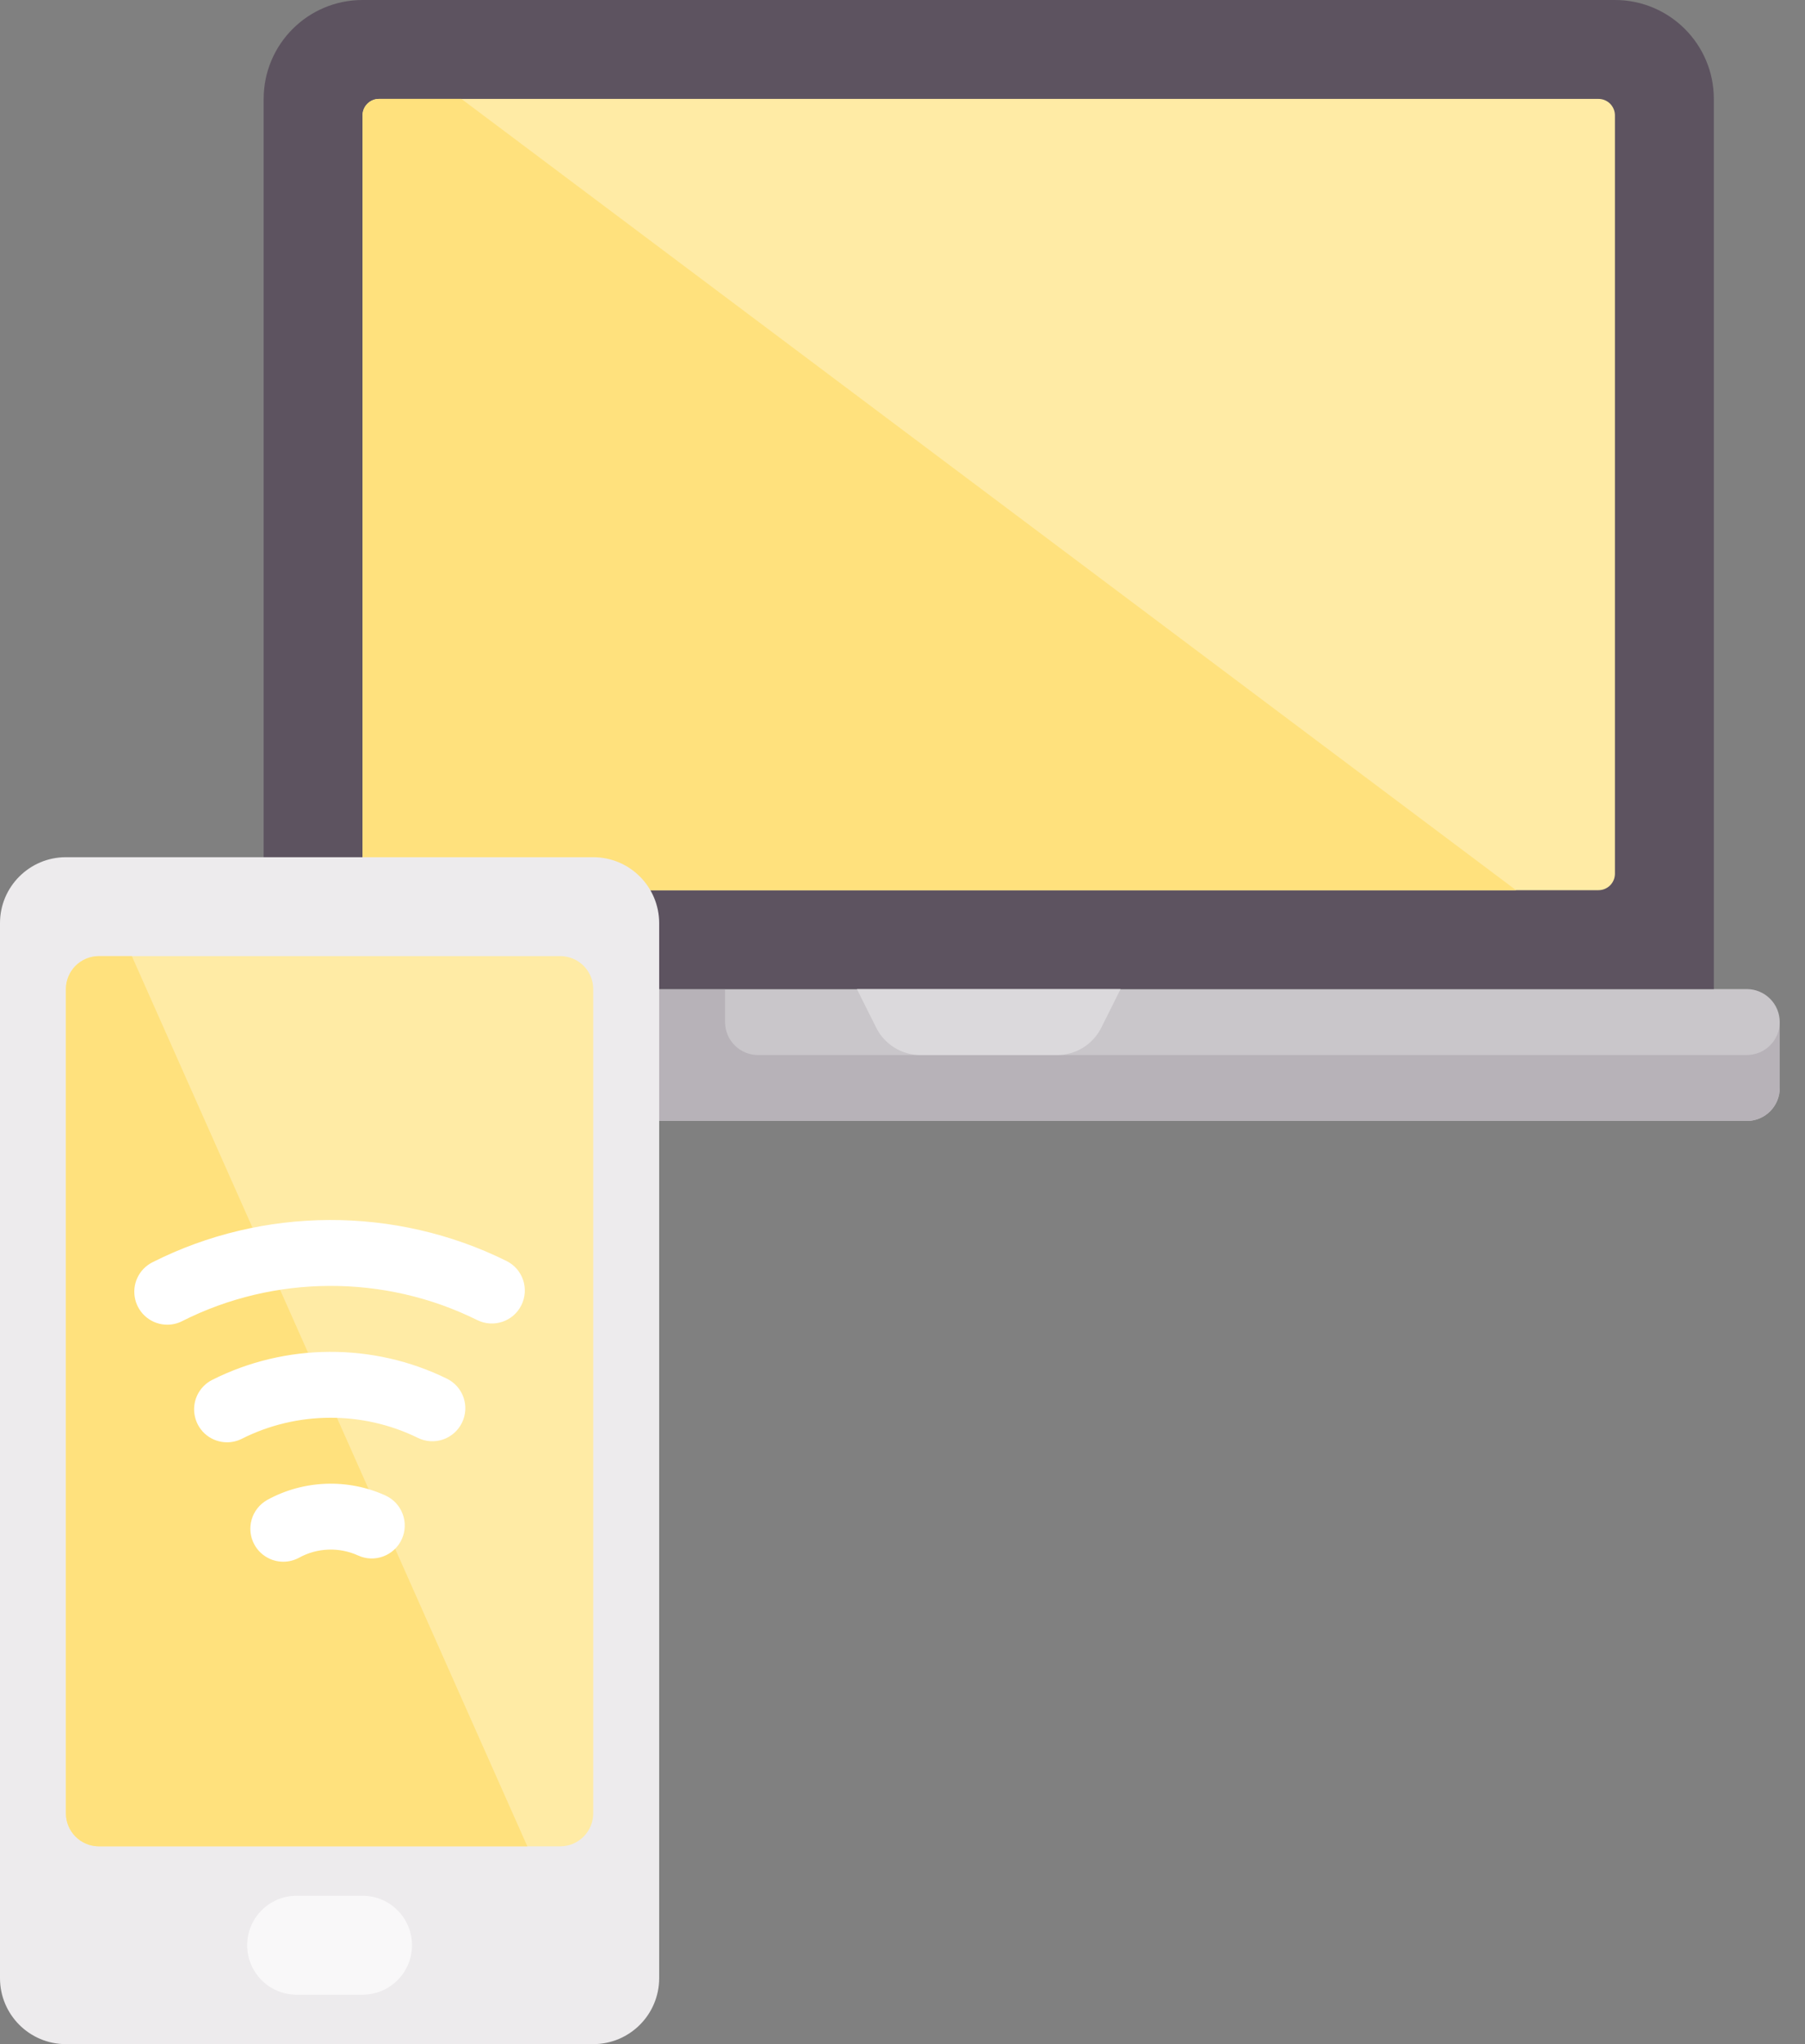
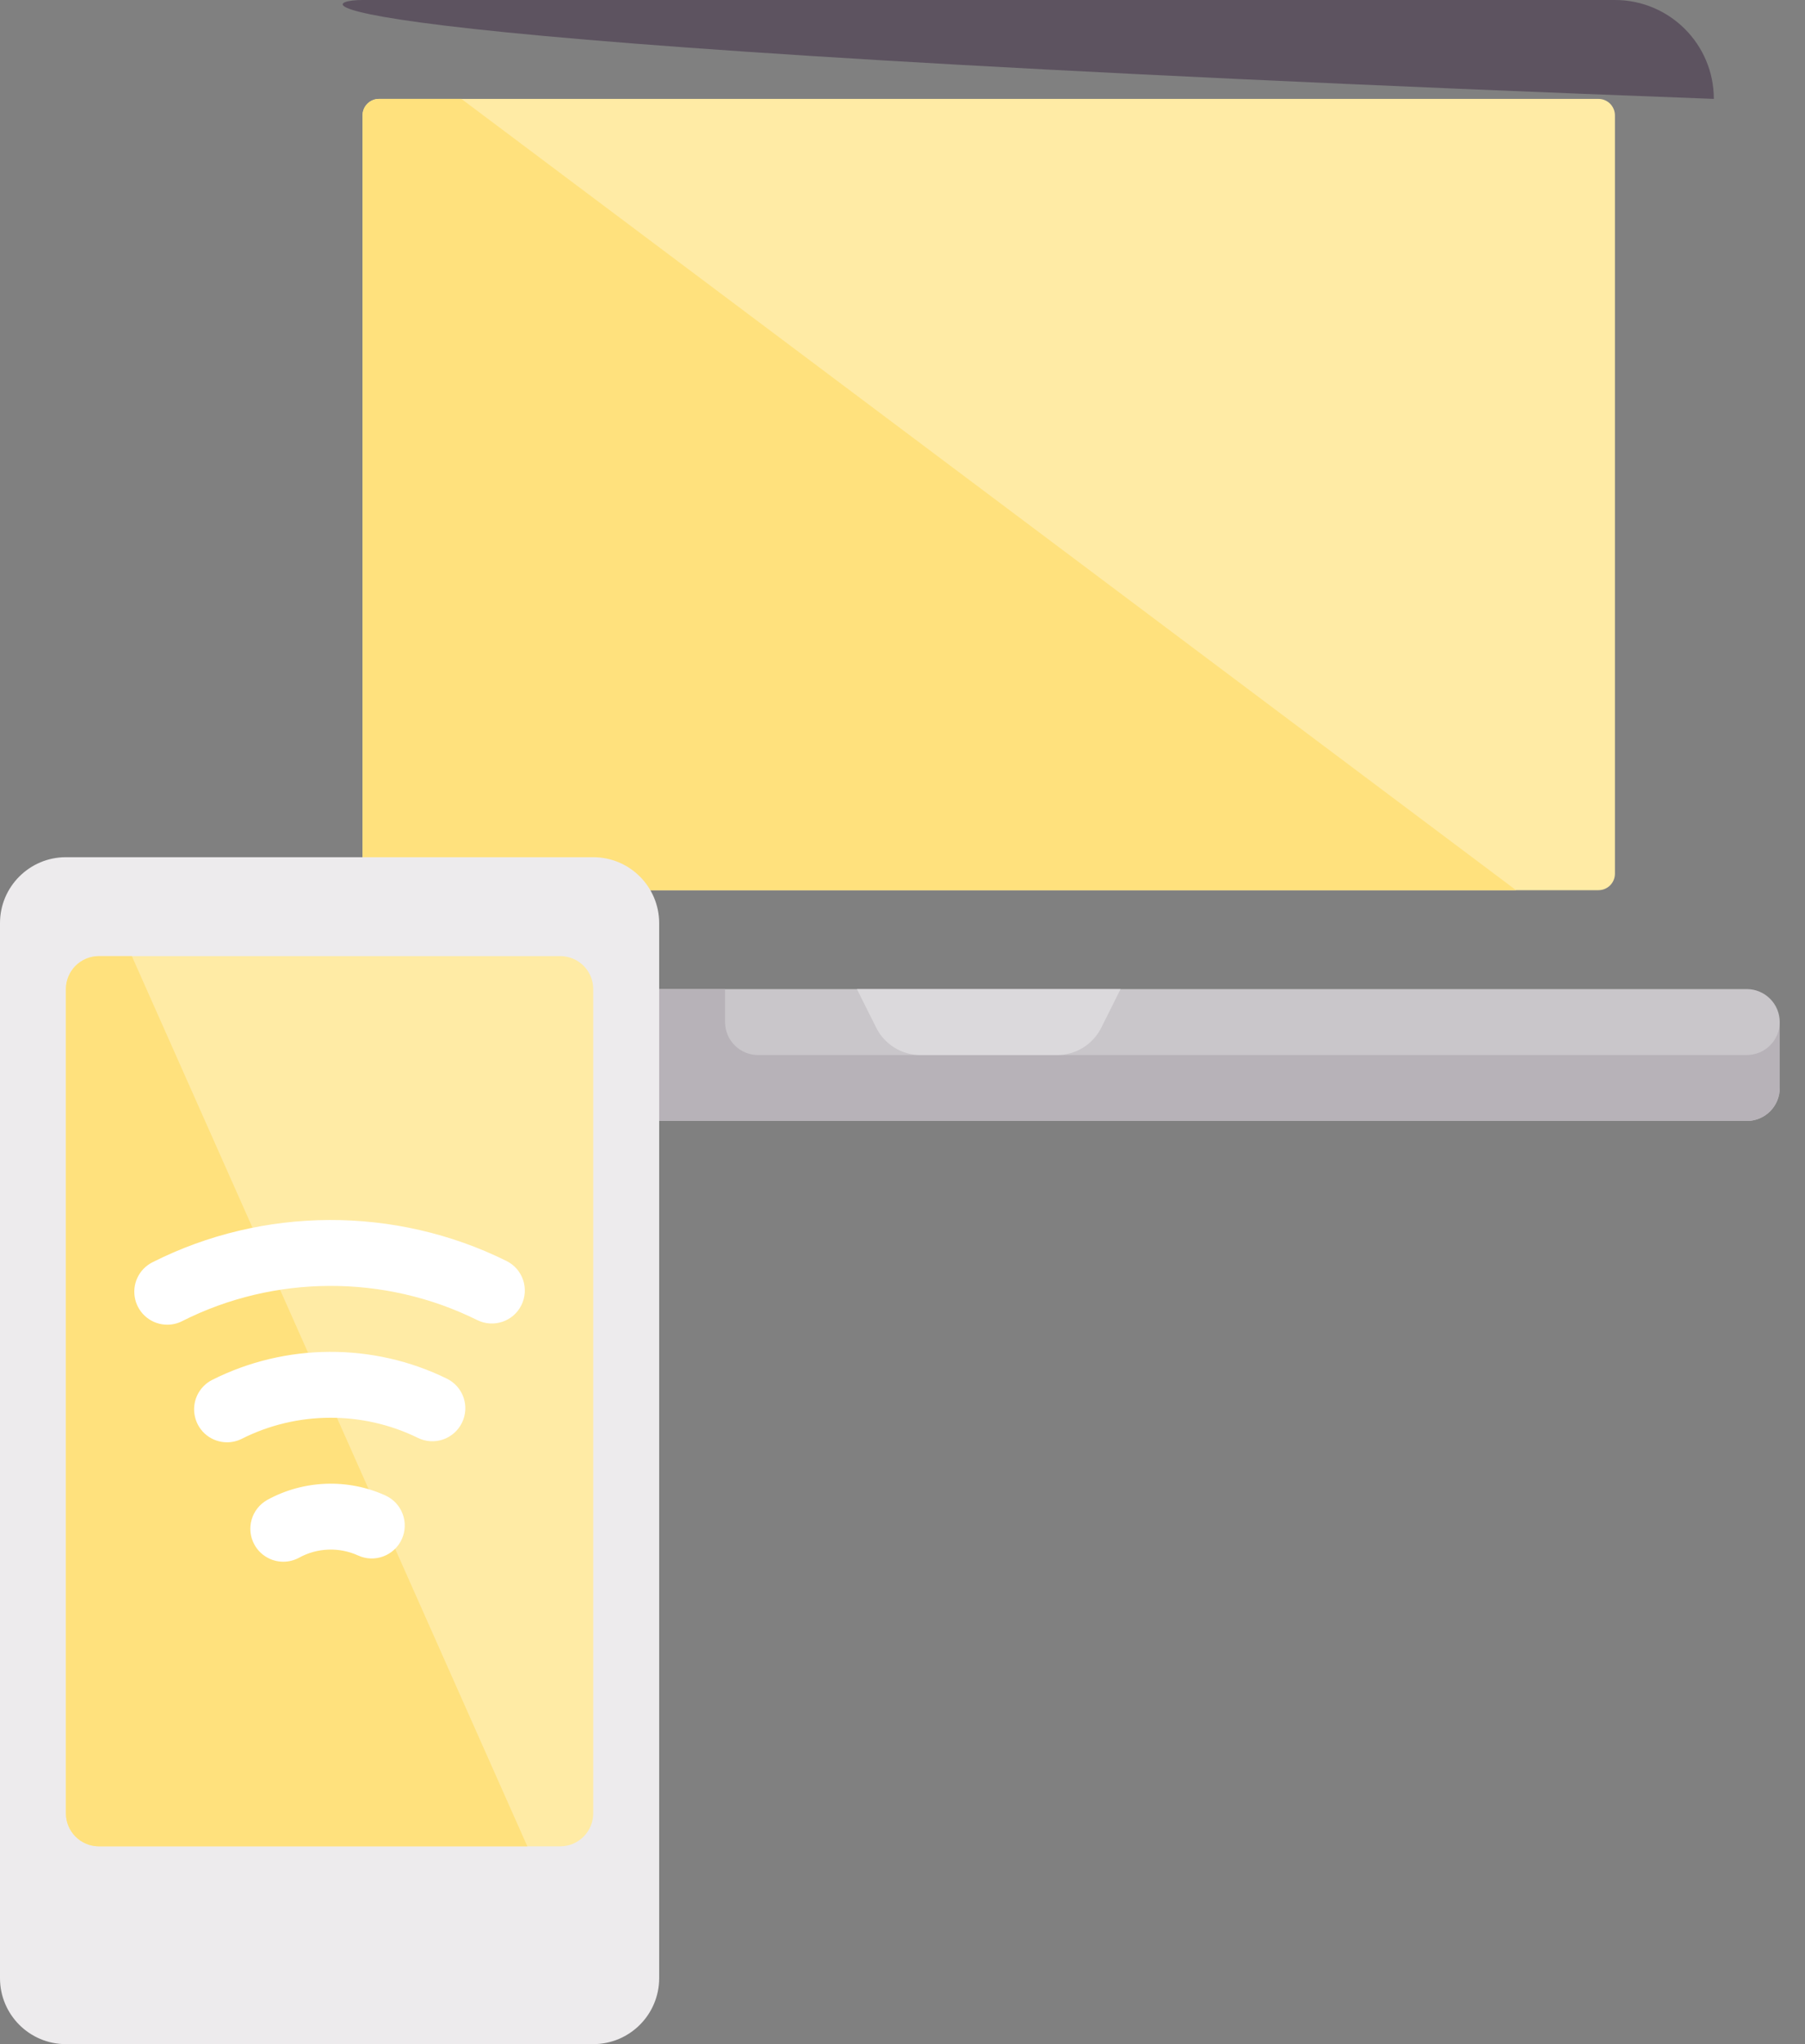
<svg xmlns="http://www.w3.org/2000/svg" width="53" height="60" viewBox="0 0 53 60" fill="none">
  <rect x="0" y="0" width="53" height="60" fill="#808080" stroke="none" />
  <path d="M51.29 32.903H6.774C6.518 32.903 6.271 32.801 6.09 32.62C5.908 32.438 5.807 32.192 5.807 31.935V30C5.807 29.743 5.908 29.497 6.09 29.316C6.271 29.134 6.518 29.032 6.774 29.032H51.29C51.547 29.032 51.793 29.134 51.975 29.316C52.156 29.497 52.258 29.743 52.258 30V31.935C52.258 32.192 52.156 32.438 51.975 32.62C51.793 32.801 51.547 32.903 51.29 32.903Z" fill="#C9C6CA" />
  <path d="M51.29 30.968H22.258C22.002 30.968 21.755 30.866 21.574 30.684C21.392 30.503 21.29 30.257 21.29 30V29.032H6.774C6.518 29.032 6.271 29.134 6.09 29.316C5.908 29.497 5.807 29.743 5.807 30V31.935C5.807 32.192 5.908 32.438 6.09 32.62C6.271 32.801 6.518 32.903 6.774 32.903H51.29C51.547 32.903 51.793 32.801 51.975 32.62C52.156 32.438 52.258 32.192 52.258 31.935V30C52.258 30.257 52.156 30.503 51.975 30.684C51.793 30.866 51.547 30.968 51.29 30.968Z" fill="#B7B2B8" />
-   <path d="M10.645 0H47.419C49.023 0 50.323 1.3 50.323 2.903V29.032H7.742V2.903C7.742 1.3 9.042 0 10.645 0Z" fill="#5D5360" />
+   <path d="M10.645 0H47.419C49.023 0 50.323 1.3 50.323 2.903V29.032V2.903C7.742 1.3 9.042 0 10.645 0Z" fill="#5D5360" />
  <path d="M11.129 26.129H46.935C47.064 26.129 47.187 26.078 47.278 25.987C47.368 25.897 47.419 25.774 47.419 25.645V3.387C47.419 3.259 47.368 3.136 47.278 3.045C47.187 2.954 47.064 2.903 46.935 2.903H11.129C11.001 2.903 10.878 2.954 10.787 3.045C10.696 3.136 10.645 3.259 10.645 3.387V25.645C10.645 25.773 10.696 25.897 10.787 25.987C10.878 26.078 11.001 26.129 11.129 26.129Z" fill="#FFEBA5" />
  <path d="M44.516 26.129L13.548 2.903H11.129C11.001 2.903 10.878 2.954 10.787 3.045C10.696 3.136 10.645 3.259 10.645 3.387V25.645C10.645 25.773 10.696 25.897 10.787 25.987C10.878 26.078 11.001 26.129 11.129 26.129H44.516V26.129Z" fill="#FFE17D" />
  <path d="M17.419 60H1.935C0.866 60 0 59.133 0 58.064V27.097C0 26.028 0.867 25.161 1.935 25.161H17.419C18.488 25.161 19.355 26.028 19.355 27.097V58.064C19.355 59.133 18.488 60 17.419 60Z" fill="#EDEBED" />
  <path d="M16.452 54.194H2.903C2.647 54.194 2.4 54.092 2.219 53.91C2.037 53.729 1.935 53.482 1.935 53.226V29.032C1.935 28.905 1.961 28.779 2.009 28.662C2.058 28.544 2.129 28.438 2.219 28.348C2.309 28.258 2.415 28.187 2.533 28.138C2.65 28.09 2.776 28.064 2.903 28.064H16.452C16.579 28.064 16.704 28.09 16.822 28.138C16.939 28.187 17.046 28.258 17.136 28.348C17.226 28.438 17.297 28.544 17.346 28.662C17.394 28.779 17.419 28.905 17.419 29.032V53.226C17.419 53.482 17.317 53.729 17.136 53.91C16.954 54.092 16.708 54.194 16.452 54.194Z" fill="#FFEBA5" />
  <path d="M3.871 28.064L15.484 54.194H2.903C2.647 54.194 2.4 54.092 2.219 53.91C2.037 53.729 1.935 53.482 1.935 53.226V29.032C1.935 28.905 1.961 28.779 2.009 28.662C2.058 28.544 2.129 28.438 2.219 28.348C2.309 28.258 2.415 28.187 2.533 28.138C2.65 28.09 2.776 28.064 2.903 28.064H3.871Z" fill="#FFE17D" />
-   <path d="M10.645 58.549H8.71C7.908 58.549 7.258 57.899 7.258 57.097C7.258 56.295 7.908 55.645 8.71 55.645H10.645C11.447 55.645 12.097 56.295 12.097 57.097C12.097 57.899 11.447 58.549 10.645 58.549Z" fill="#F9F8F9" />
  <path d="M8.319 45.84C8.146 45.84 7.975 45.794 7.826 45.705C7.676 45.617 7.553 45.49 7.47 45.338C7.213 44.869 7.385 44.281 7.853 44.023C8.918 43.44 10.212 43.393 11.318 43.896C11.552 44.003 11.733 44.197 11.823 44.438C11.914 44.678 11.904 44.945 11.798 45.178C11.576 45.664 11.001 45.879 10.517 45.658C9.962 45.405 9.316 45.428 8.784 45.721C8.641 45.799 8.482 45.84 8.319 45.84ZM6.667 42.335C6.45 42.335 6.238 42.261 6.067 42.127C5.896 41.992 5.776 41.803 5.726 41.591C5.675 41.379 5.697 41.157 5.789 40.959C5.881 40.762 6.036 40.601 6.231 40.503C8.383 39.418 10.957 39.405 13.122 40.467C13.602 40.702 13.8 41.282 13.564 41.762C13.508 41.876 13.431 41.978 13.335 42.062C13.24 42.146 13.129 42.211 13.009 42.252C12.889 42.293 12.761 42.31 12.634 42.302C12.508 42.294 12.384 42.261 12.27 42.205C10.646 41.408 8.714 41.418 7.102 42.231C6.967 42.299 6.818 42.335 6.667 42.335ZM4.912 38.883C4.694 38.883 4.483 38.81 4.312 38.675C4.141 38.54 4.02 38.352 3.97 38.14C3.919 37.928 3.941 37.706 4.033 37.508C4.124 37.311 4.28 37.15 4.474 37.052C7.723 35.41 11.609 35.395 14.873 37.013C14.986 37.069 15.088 37.147 15.172 37.243C15.255 37.339 15.319 37.45 15.36 37.571C15.4 37.691 15.417 37.818 15.408 37.945C15.399 38.072 15.366 38.196 15.309 38.31C15.073 38.789 14.491 38.985 14.012 38.747C11.293 37.398 8.053 37.411 5.347 38.779C5.212 38.848 5.063 38.883 4.912 38.883Z" fill="white" />
  <path d="M31.038 30.968H27.026C26.757 30.968 26.492 30.893 26.263 30.751C26.034 30.609 25.849 30.406 25.728 30.165L25.161 29.032H32.903L32.337 30.165C32.216 30.406 32.031 30.609 31.802 30.751C31.572 30.893 31.308 30.968 31.038 30.968Z" fill="#DBD9DC" />
</svg>